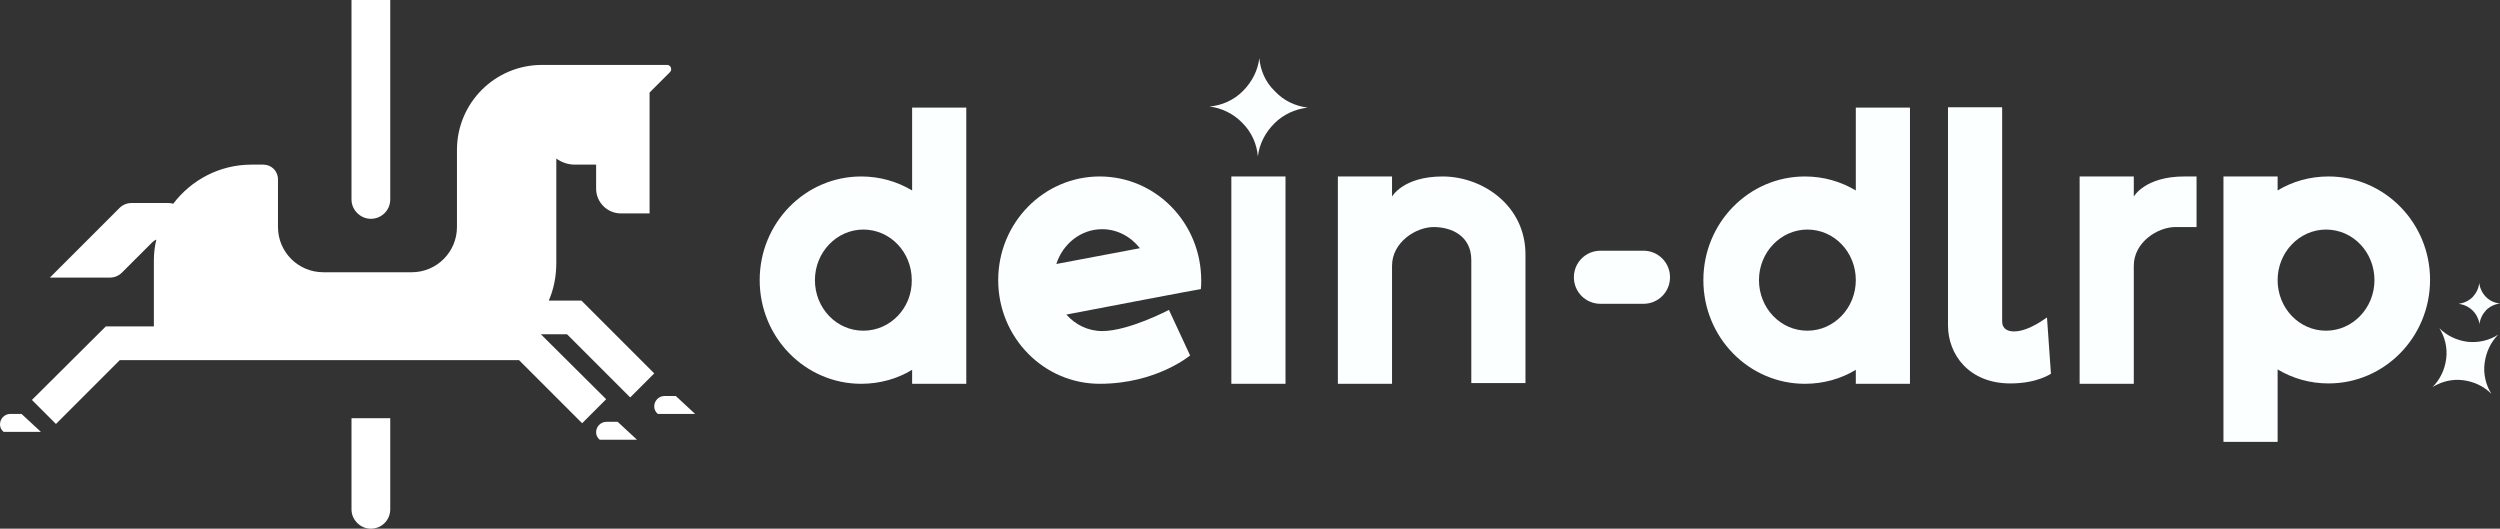
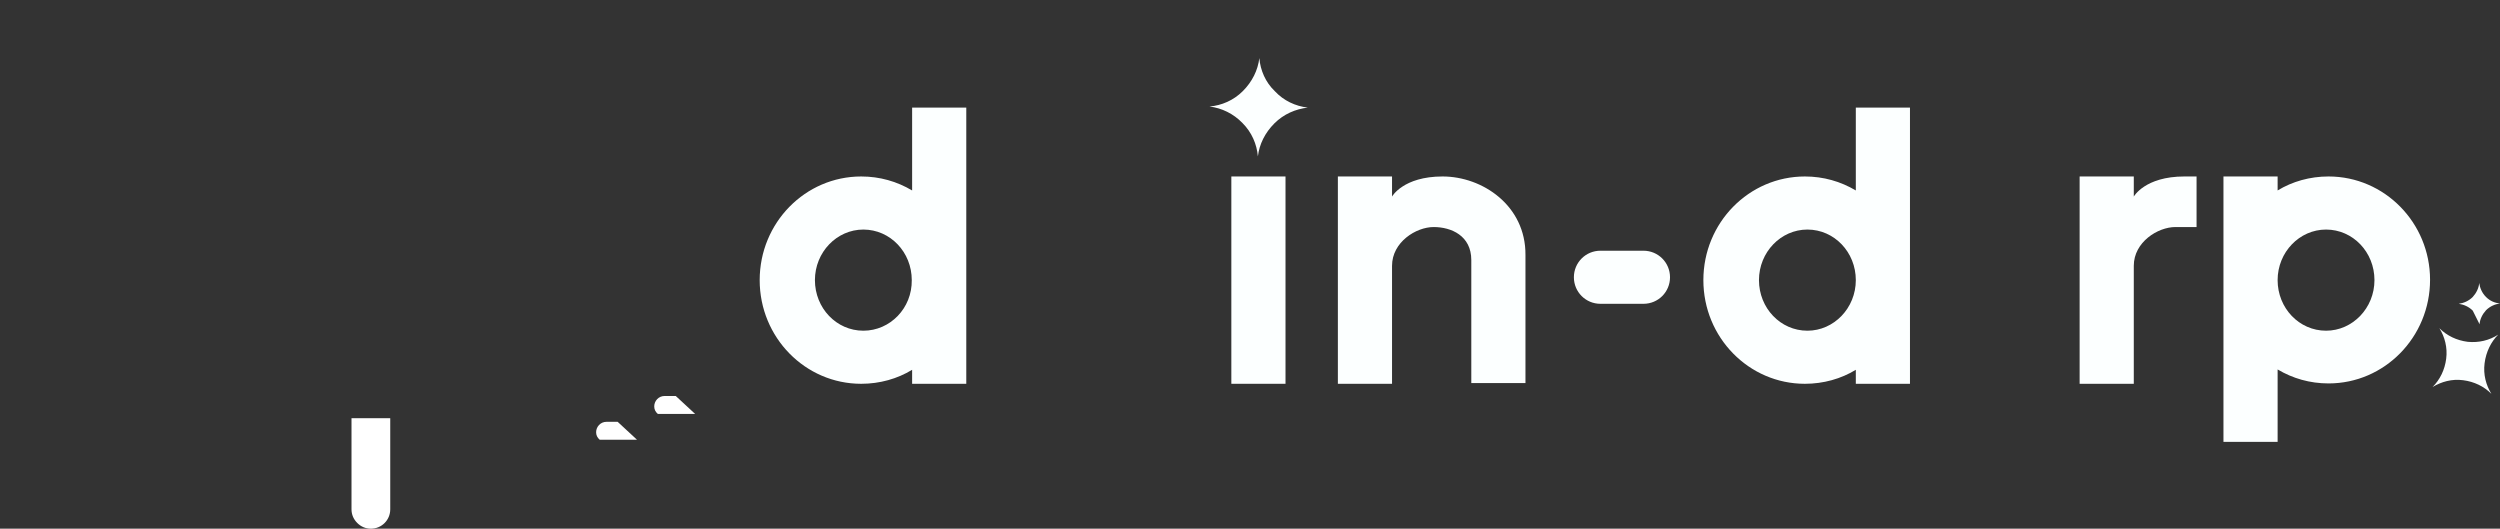
<svg xmlns="http://www.w3.org/2000/svg" version="1.1" id="Ebene_1" x="0px" y="0px" viewBox="0 0 697 147.4" style="enable-background:new 0 0 697 147.4;" xml:space="preserve">
  <rect x="0" y="0" width="697" height="147.4" fill="#333333" stroke="none" />
  <style type="text/css">
	.st0{fill:#FFFFFF;}
	.st1{fill:#FCFFFF;}
</style>
  <g>
-     <path class="st0" d="M103.4,61c3,0,5.4-2.4,5.4-5.4V0H98v55.6c0,1.5,0.6,2.8,1.6,3.8C100.6,60.4,101.9,61,103.4,61z" />
    <path class="st0" d="M98,142c0,1.5,0.6,2.8,1.6,3.8c1,1,2.3,1.6,3.8,1.6c3,0,5.4-2.4,5.4-5.4v-25.4H98V142z" />
    <g>
      <path class="st0" d="M169.1,117.6c-1.7,0-2.9,1.4-2.9,2.9c0,0.8,0.3,1.5,1,2.1h10.4l-5.4-5H169.1z" />
-       <path class="st0" d="M2.9,115.4c-1.7,0-2.9,1.4-2.9,2.9c0,0.8,0.3,1.5,1,2.1h10.4l-5.4-5H2.9z" />
      <path class="st0" d="M188.4,110.4h-3.1c-1.7,0-2.9,1.4-2.9,2.9c0,0.8,0.3,1.5,1,2.1h10.4L188.4,110.4z" />
-       <path class="st0" d="M150.8,93.2h7.3l17.6,17.6l6.7-6.7l-20.3-20.3h-9.1c1.4-3.2,2.1-6.8,2.1-10.5V45.9v-1.7    c1.5,1.1,3.3,1.7,5.2,1.7h5.9v6.7c0,3.8,3.1,6.9,6.9,6.9h8V25.8l5.7-5.7c0.7-0.7,0.2-2-0.8-2h-34.6h-0.3    c-13.1,0-23.7,10.6-23.7,23.7v4v17.5c0,6.9-5.6,12.6-12.6,12.6H90.1c-6.9,0-12.6-5.6-12.6-12.6V50c0-2.3-1.8-4.1-4.1-4.1h-3.3    c-8.9,0-16.8,4.3-21.8,10.9c-0.4-0.1-0.8-0.2-1.3-0.2H36.7c-1.3,0-2.5,0.5-3.4,1.4L13.9,77.4h16.7c1.3,0,2.5-0.5,3.4-1.4l8.4-8.4    c0.3-0.3,0.7-0.6,1.2-0.8c-0.5,1.9-0.7,3.9-0.7,5.9h0v0.5v17.8H29.5L8.9,111.5l6.7,6.7l17.8-17.8h30.3l0,0h6.4h5.3h46.9v0h22.4    l17.6,17.6l6.7-6.7L150.8,93.2z" />
    </g>
  </g>
  <g>
    <g>
      <g>
        <rect x="343.3" y="49.2" class="st1" width="15.1" height="57.8" />
        <path class="st1" d="M254.3,53.1c-4.2-2.5-9-3.9-14.2-3.9c-15.6,0-28.3,12.9-28.3,28.9s12.7,28.9,28.3,28.9     c5.2,0,10.1-1.4,14.2-3.9v3.9h15.1v-77h-15.1V53.1z M240.7,92.2c-7.5,0-13.5-6.3-13.5-14.1c0-7.8,6.1-14.1,13.5-14.1     c7.5,0,13.5,6.3,13.5,14.1C254.3,85.9,248.2,92.2,240.7,92.2z" />
        <path class="st1" d="M517.4,53.1c-4.2-2.5-9-3.9-14.2-3.9c-15.6,0-28.3,12.9-28.3,28.9s12.7,28.9,28.3,28.9     c5.2,0,10.1-1.4,14.2-3.9v3.9h15.1v-77h-15.1V53.1z M503.9,92.2c-7.5,0-13.5-6.3-13.5-14.1c0-7.8,6.1-14.1,13.5-14.1     c7.5,0,13.5,6.3,13.5,14.1C517.4,85.9,511.3,92.2,503.9,92.2z" />
        <path class="st1" d="M649.2,49.2c-5.2,0-10.1,1.4-14.2,3.9v-3.9h-15.1v74H635V103c4.2,2.5,9,3.9,14.2,3.9     c15.6,0,28.3-12.9,28.3-28.9C677.5,62.1,664.8,49.2,649.2,49.2z M648.5,92.2c-7.5,0-13.5-6.3-13.5-14.1c0-7.8,6.1-14.1,13.5-14.1     c7.5,0,13.5,6.3,13.5,14.1C662,85.9,655.9,92.2,648.5,92.2z" />
-         <path class="st1" d="M306.6,49.2c-15.6,0-28.3,12.9-28.3,28.9s12.7,28.9,28.3,28.9c15.8,0,25.2-7.9,25.2-7.9l-5.9-12.7     c0,0-11.2,5.9-18.6,5.9c-4,0-7.5-1.8-10-4.6l22.5-4.3c7.9-1.5,14.8-2.8,15-2.8c0.1-0.8,0.1-1.6,0.1-2.4     C334.9,62.1,322.2,49.2,306.6,49.2z M294.5,73.6c1.8-5.6,6.8-9.7,12.8-9.7c4.2,0,8,2.1,10.5,5.3L294.5,73.6z" />
        <path class="st1" d="M402.2,49.2c-11,0-14.1,5.6-14.1,5.6v-5.6H373v57.8h15.1V74.1c0-6.6,6.7-10.8,11.6-10.8s10.5,2.4,10.5,9.2     v34.3h15.1V71.1C425.4,57.3,413.3,49.2,402.2,49.2z" />
        <path class="st1" d="M458.2,69.9h-12c-4.1,0-7.4,3.3-7.4,7.4c0,4.1,3.3,7.4,7.4,7.4h12c4.1,0,7.4-3.3,7.4-7.4     C465.6,73.2,462.3,69.9,458.2,69.9z" />
-         <path class="st1" d="M561.5,92.4c-1.6,0-3.3-0.6-3.3-2.8V29.9h-15.1v60.8c0,8.2,5.9,16.2,17.4,16.2c7.5,0,11.3-2.7,11.3-2.7     l-1.1-15.7C570.7,88.4,565.8,92.4,561.5,92.4z" />
        <path class="st1" d="M594.9,54.8v-5.6h-15.1v57.8h15.1V74.1c0-6.6,6.7-10.8,11.6-10.8h5.9V49.2H609     C598,49.2,594.9,54.8,594.9,54.8z" />
        <path class="st1" d="M696.5,93.3c-2.5,1.6-5.4,2.3-8.5,2c-3.1-0.4-5.8-1.7-7.9-3.8c1.5,2.4,2.3,5.4,1.9,8.5     c-0.4,3.1-1.7,5.8-3.8,7.9c2.5-1.5,5.4-2.3,8.5-1.9c3.1,0.4,5.8,1.7,7.9,3.8c-1.5-2.4-2.3-5.4-1.9-8.5     C693.1,98.1,694.5,95.3,696.5,93.3z" />
        <path class="st1" d="M351.1,16.2c-0.4,3.4-2,6.6-4.6,9.2c-2.6,2.6-5.9,4-9.3,4.3c3.4,0.4,6.7,2,9.2,4.6c2.6,2.6,4,5.9,4.3,9.3     c0.4-3.4,2-6.6,4.6-9.2c2.6-2.6,5.9-4,9.3-4.4c-3.4-0.4-6.7-1.9-9.2-4.6C352.8,22.9,351.4,19.6,351.1,16.2z" />
-         <path class="st1" d="M691.3,90.4c0.1-1.4,0.8-2.8,1.8-3.9c1.1-1.1,2.5-1.7,3.9-1.9c-1.4-0.1-2.8-0.7-3.9-1.8     c-1.1-1.1-1.7-2.5-1.9-3.9c-0.1,1.4-0.8,2.8-1.8,3.9c-1.1,1.1-2.5,1.7-3.9,1.9c1.4,0.2,2.8,0.8,3.9,1.9     C690.4,87.6,691.1,89,691.3,90.4z" />
+         <path class="st1" d="M691.3,90.4c0.1-1.4,0.8-2.8,1.8-3.9c1.1-1.1,2.5-1.7,3.9-1.9c-1.4-0.1-2.8-0.7-3.9-1.8     c-1.1-1.1-1.7-2.5-1.9-3.9c-0.1,1.4-0.8,2.8-1.8,3.9c-1.1,1.1-2.5,1.7-3.9,1.9c1.4,0.2,2.8,0.8,3.9,1.9     z" />
      </g>
    </g>
  </g>
  <g>
</g>
  <g>
</g>
  <g>
</g>
  <g>
</g>
  <g>
</g>
  <g>
</g>
  <g>
</g>
  <g>
</g>
  <g>
</g>
  <g>
</g>
  <g>
</g>
  <g>
</g>
  <g>
</g>
  <g>
</g>
  <g>
</g>
</svg>